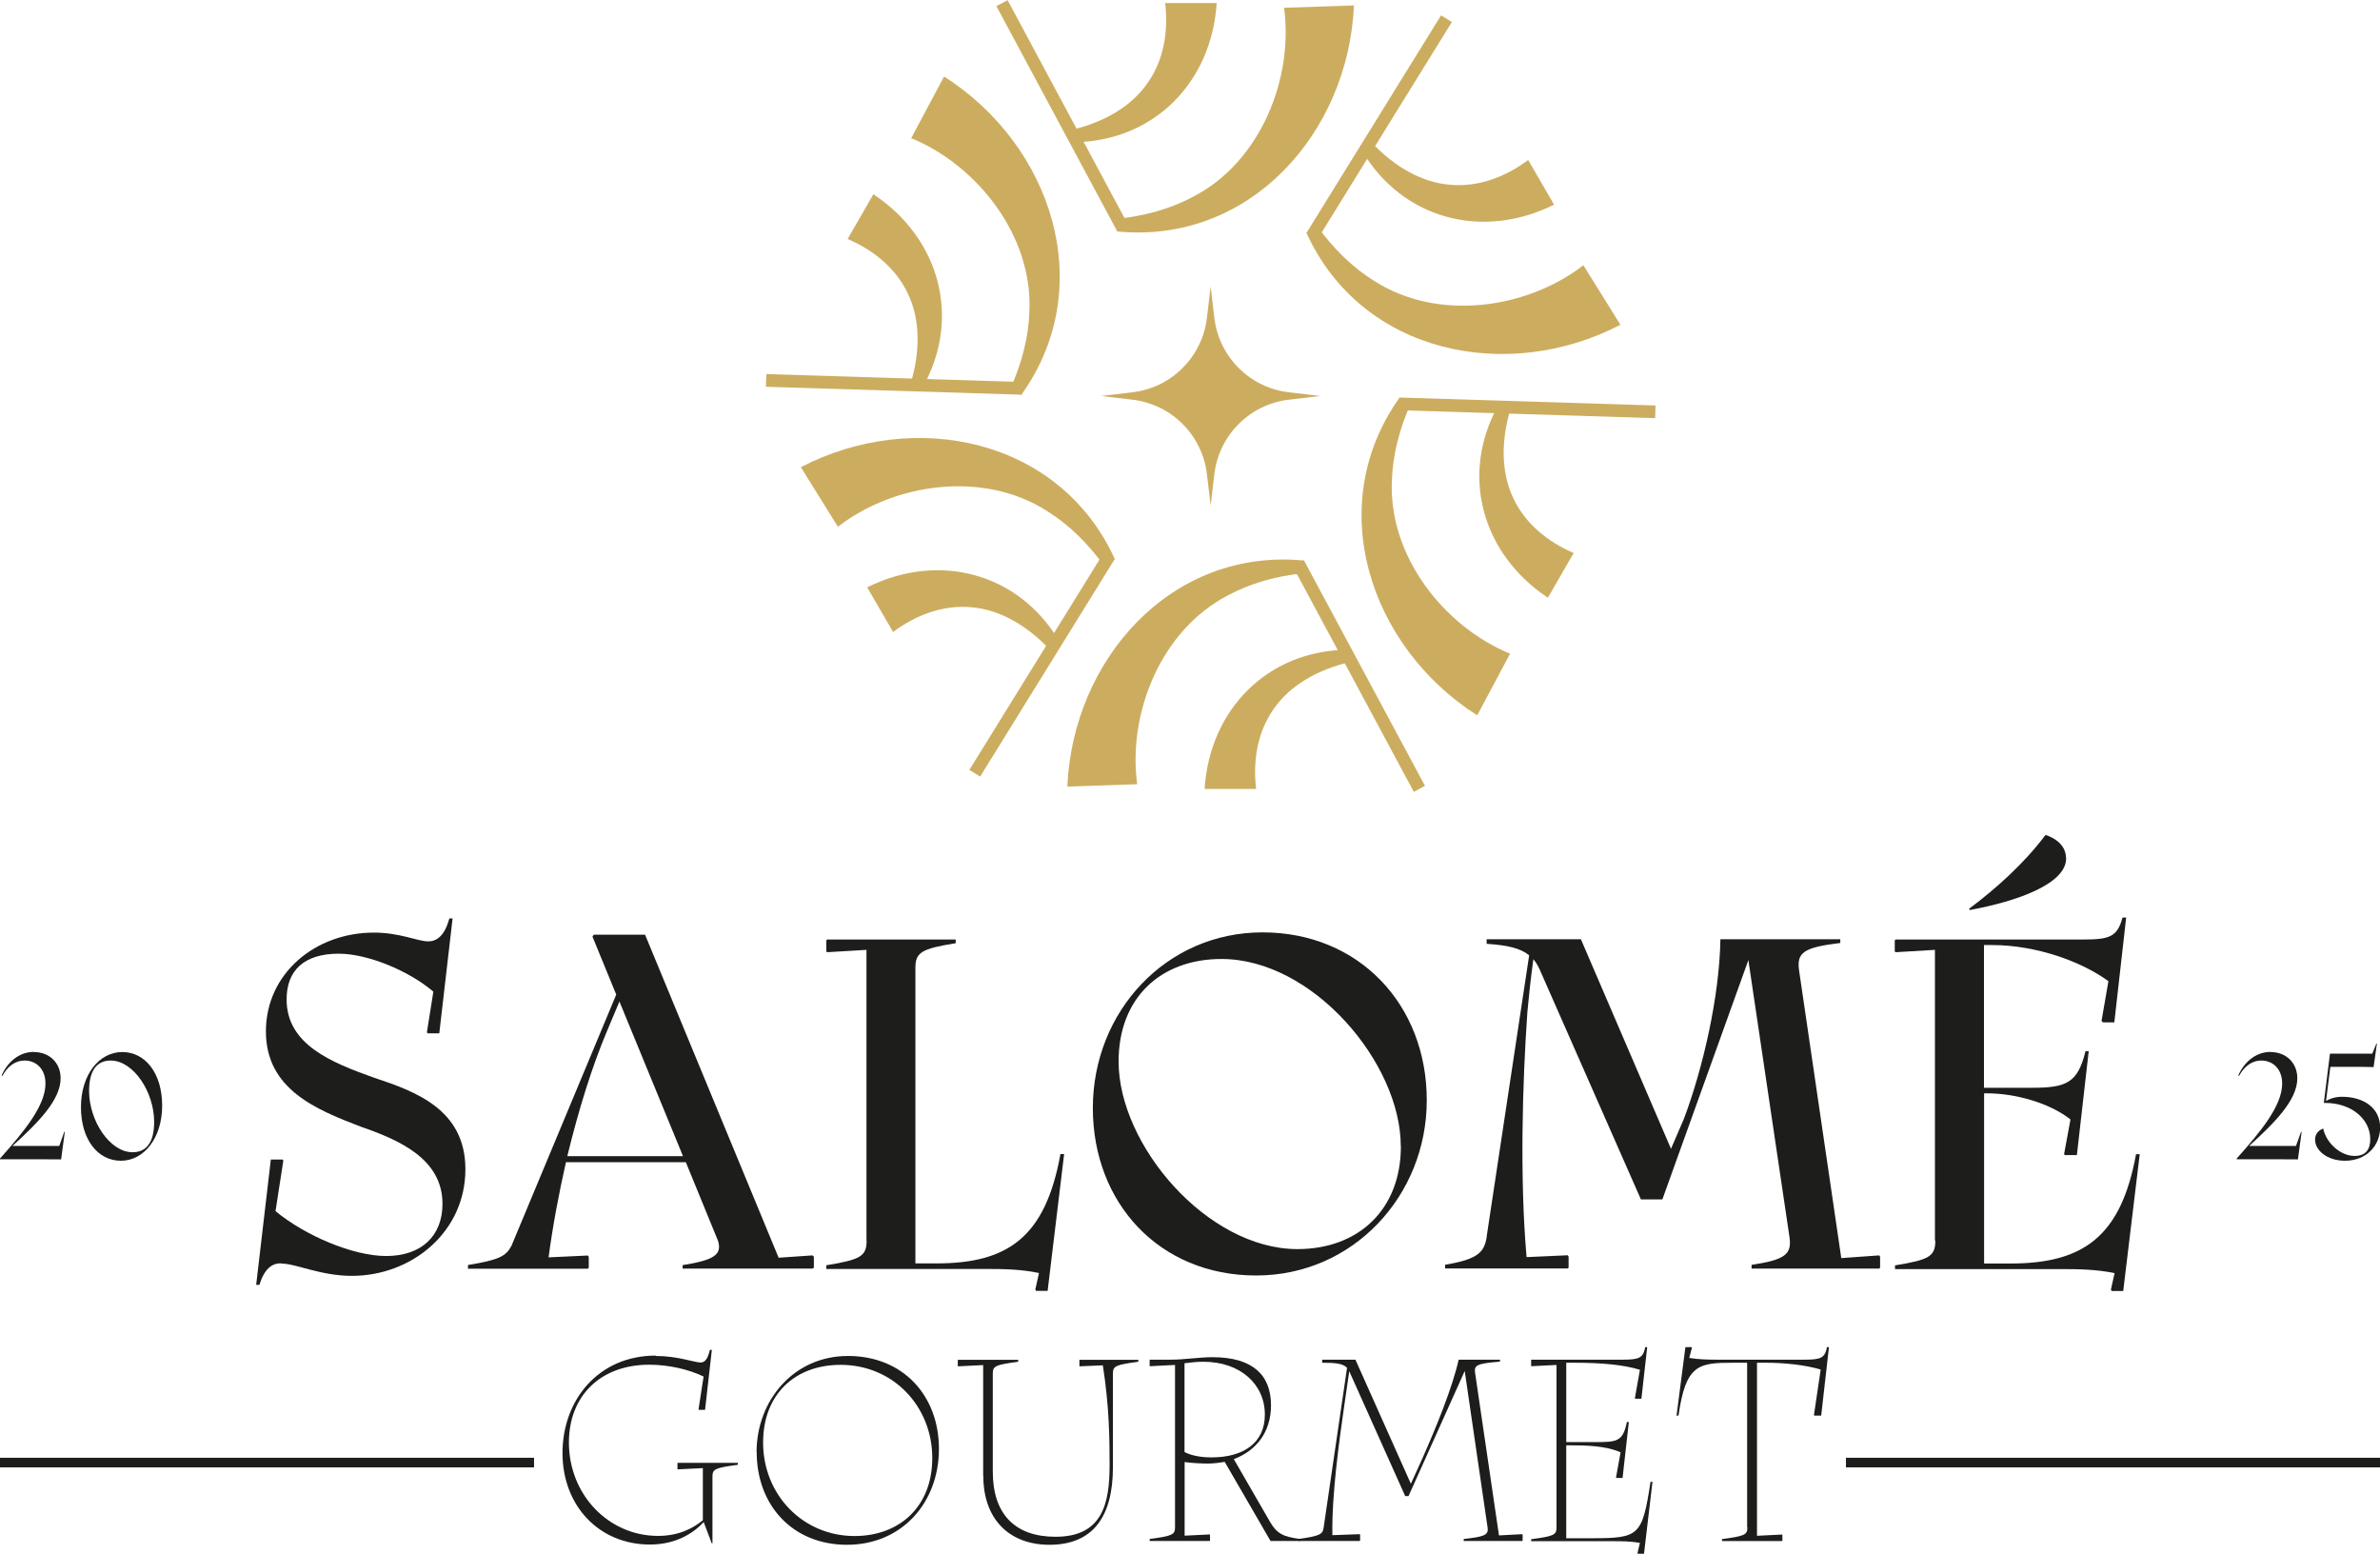
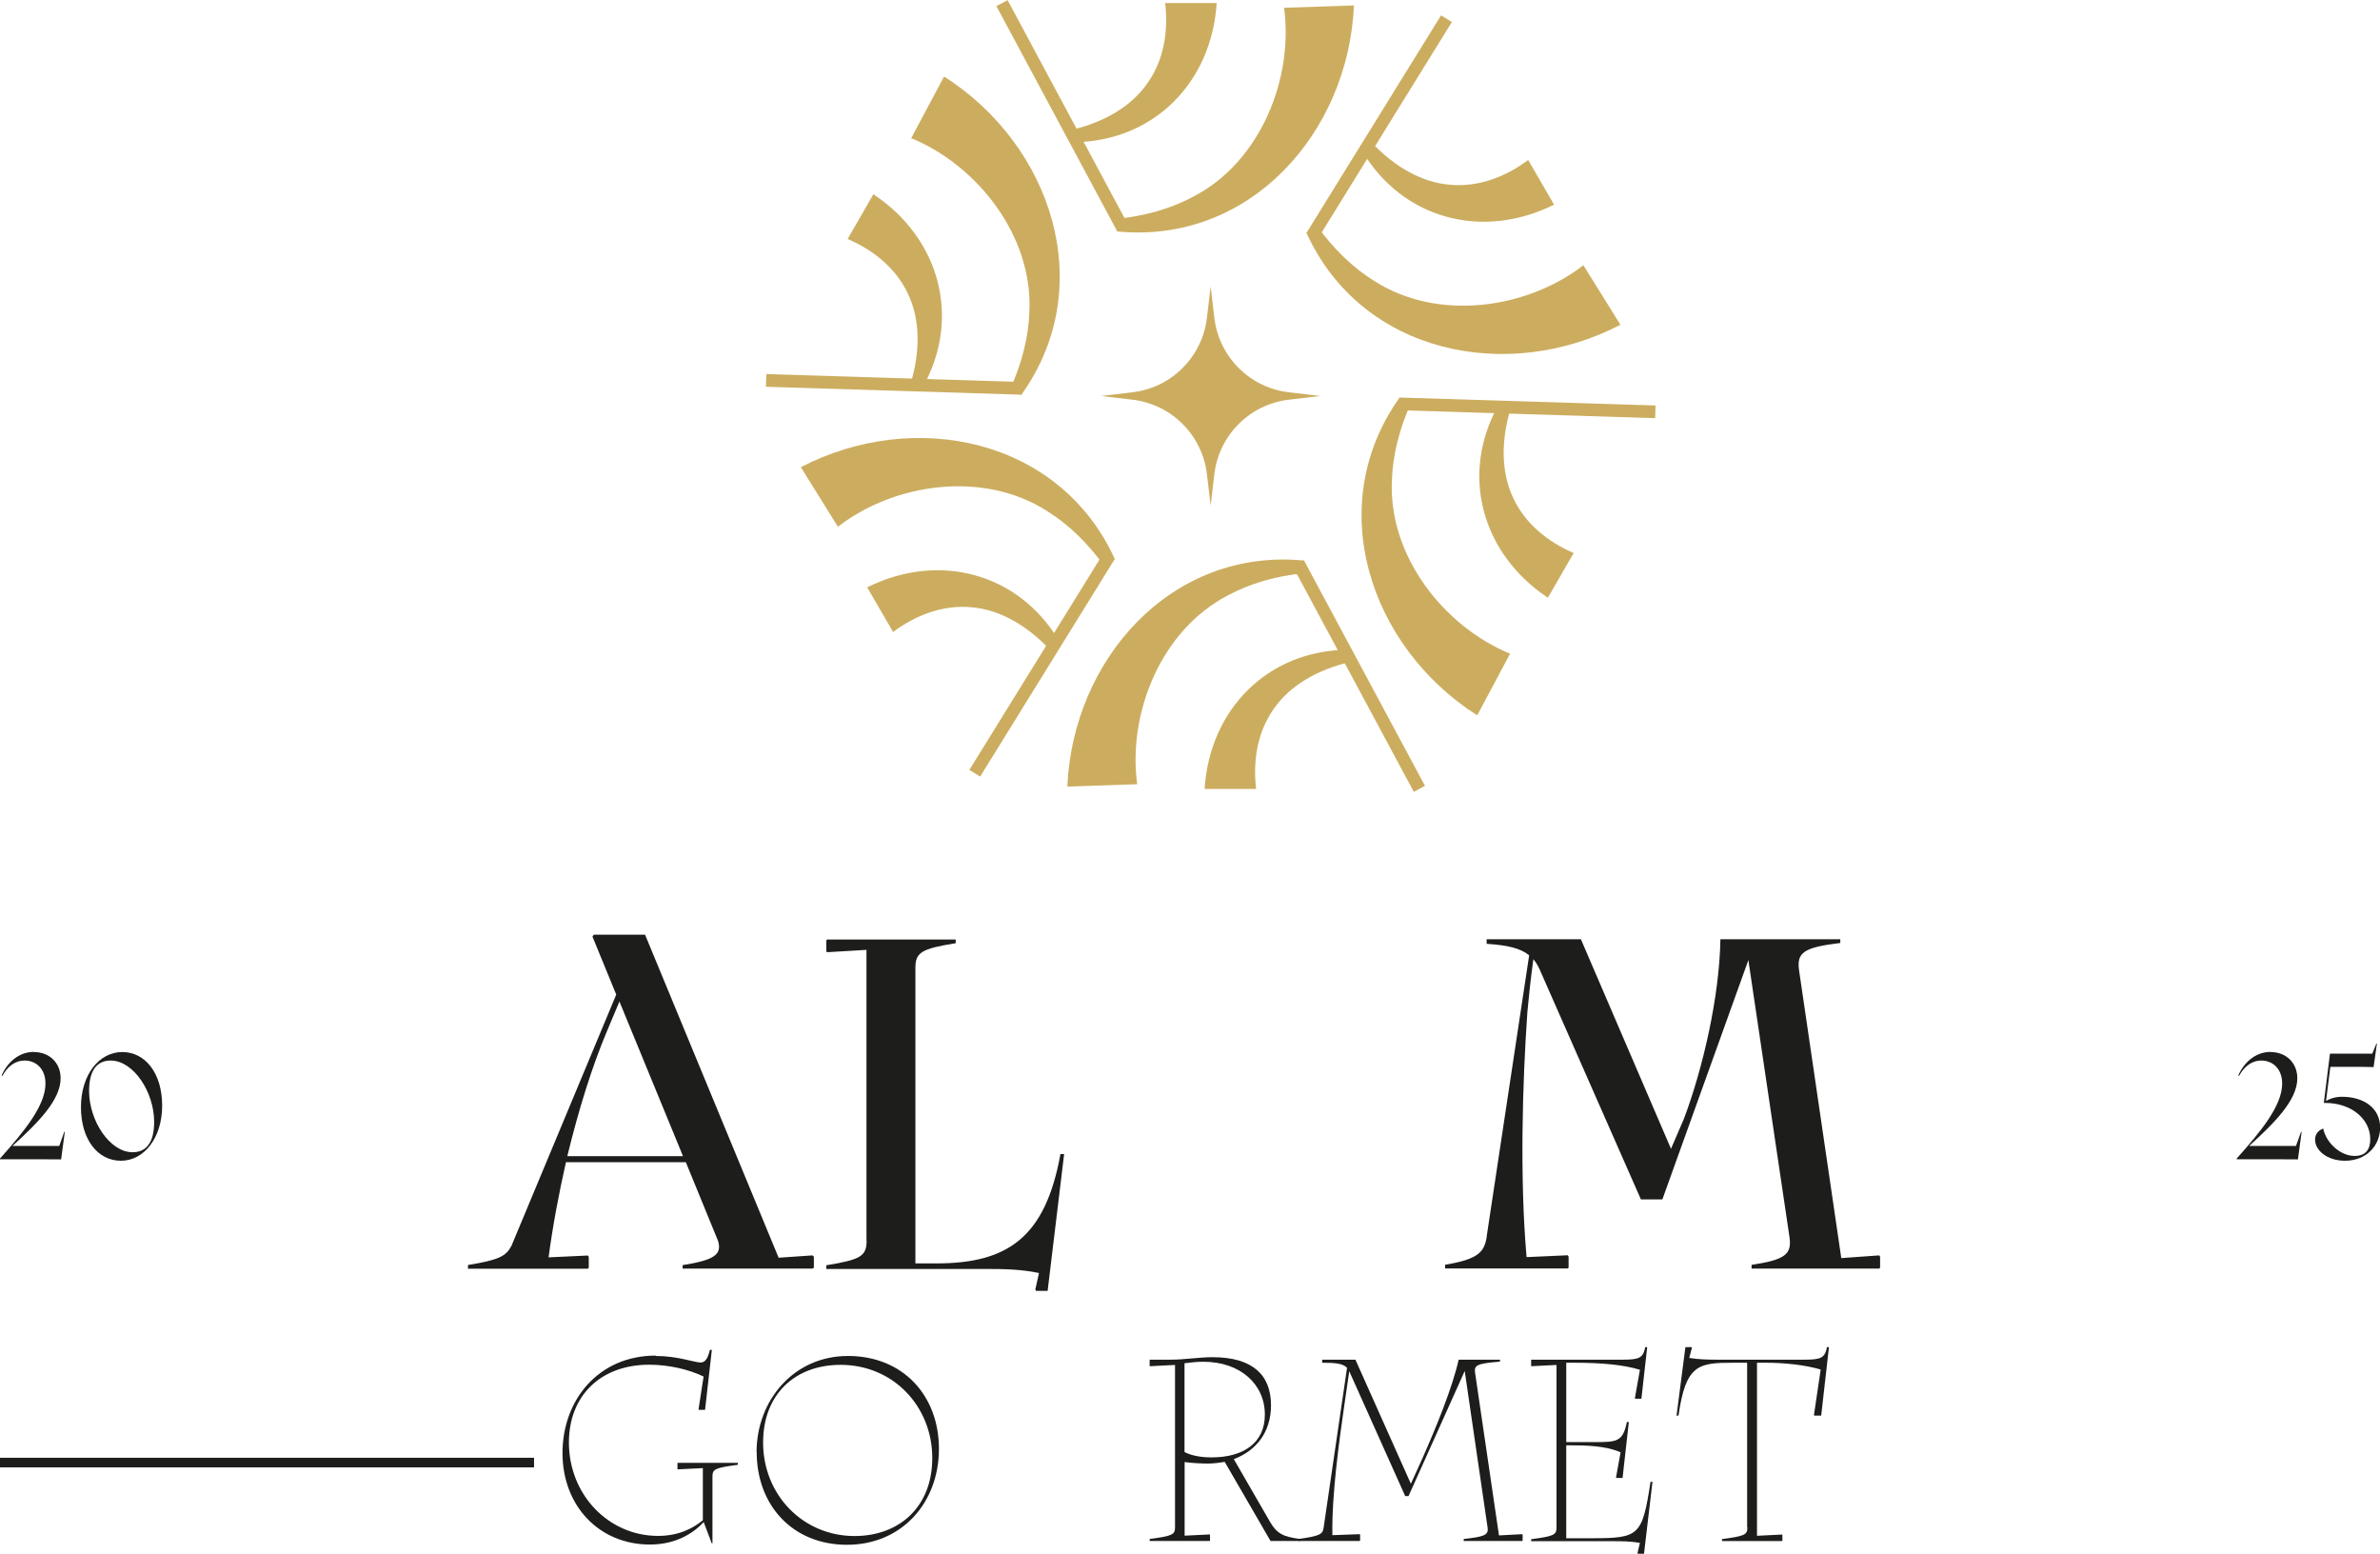
<svg xmlns="http://www.w3.org/2000/svg" id="Calque_2" data-name="Calque 2" viewBox="0 0 193.15 126.06" width="193.15" height="126.06">
  <defs>
    <style>      .cls-1 {        fill: #1d1d1b;      }      .cls-2 {        fill: #ccad5f;      }    </style>
  </defs>
  <g id="Calque_1-2" data-name="Calque 1">
    <g>
      <g>
-         <path class="cls-1" d="M22.8,102.5c-.74,0-1.34.45-1.75,1.75h-.26l1.19-10.17h.97l.04.11-.63,4.08c2.38,1.97,6.27,3.64,8.98,3.64,2.86,0,4.57-1.63,4.57-4.23,0-3.68-3.56-5.2-6.65-6.27-3.56-1.37-7.68-3.01-7.68-7.72s4.01-8.02,8.76-8.02c2.15,0,3.53.71,4.42.71.74,0,1.34-.52,1.71-1.86h.26l-1.08,9.32h-.96l-.04-.11.52-3.27c-2-1.71-5.35-3.08-7.68-3.08-2.79,0-4.23,1.34-4.23,3.71,0,3.67,3.64,5.12,7.09,6.35,3.34,1.11,7.42,2.56,7.42,7.43,0,5.12-4.38,8.65-9.21,8.65-2.56,0-4.53-1-5.75-1Z" />
        <path class="cls-1" d="M55.4,102.65c2.56-.41,3.23-.85,2.86-2l-2.6-6.35h-9.73c-.59,2.6-1.08,5.24-1.41,7.72l3.19-.15.07.11v.89l-.07.07h-9.73v-.3c2.52-.41,3.08-.71,3.53-1.56l8.5-20.38-1.93-4.71.11-.15h4.16l10.84,26.21,2.75-.19.11.11v.89l-.11.07h-10.54v-.3ZM55.43,93.81l-5.16-12.55-1,2.38c-1.23,2.9-2.34,6.5-3.23,10.17h9.39Z" />
        <path class="cls-1" d="M70.32,100.64v-23.57l-3.19.19-.07-.07v-.89l.07-.07h10.43v.3c-2.78.45-3.27.74-3.27,2v23.98h1.71c5.79,0,8.84-2.12,10.06-8.87h.3l-1.34,11.1h-.93l-.07-.11.3-1.34c-1.41-.3-2.82-.33-4.27-.33h-12.99v-.3c2.79-.45,3.27-.74,3.27-2Z" />
-         <path class="cls-1" d="M88.69,89.91c0-7.83,5.94-14.26,13.77-14.26s13.33,5.87,13.33,13.62-5.98,14.22-13.85,14.22-13.25-5.9-13.25-13.59ZM113.68,92.99c0-6.72-7.13-15.18-14.55-15.18-4.9,0-8.35,3.12-8.35,8.32,0,6.79,7.2,15.22,14.52,15.22,4.9,0,8.39-3.16,8.39-8.35Z" />
        <path class="cls-1" d="M120.65,100.34l3.45-22.83c-.74-.59-1.78-.82-3.45-.93v-.37h7.65l7.31,17,1.04-2.41c1.56-4.12,2.9-9.99,2.97-14.59h9.73v.3c-3.01.37-3.56.78-3.34,2.26l3.42,23.31,3.08-.22.07.11v.89l-.07.07h-10.36v-.3c2.71-.41,3.27-.85,3.08-2.23l-3.34-22.5-6.98,19.42h-1.74l-8.21-18.64c-.15-.33-.3-.59-.52-.85-.22,1.6-.37,3.04-.48,4.23-.41,5.75-.63,13.59-.07,19.94l3.34-.15.07.11v.89l-.07.07h-9.95v-.3c2.71-.45,3.19-1.04,3.38-2.3Z" />
-         <path class="cls-1" d="M157.03,100.64v-23.57l-3.19.19-.07-.07v-.89l.07-.07h15.22c2.15,0,2.78-.22,3.19-1.78h.3l-.96,8.5h-.93l-.11-.11.56-3.23c-2.19-1.6-5.87-2.93-9.43-2.93h-.67v11.58h3.9c2.82,0,3.71-.41,4.34-2.97h.26l-.96,8.43h-.97l-.07-.07.52-2.82c-1.74-1.37-4.53-2.12-6.79-2.12h-.22v13.81h2.12c5.87,0,8.98-2.12,10.21-8.87h.3l-1.34,11.1h-.93l-.07-.11.3-1.34c-1.41-.3-2.86-.33-4.42-.33h-13.4v-.3c2.79-.45,3.27-.74,3.27-2ZM167.68,69.64c0,2.08-3.97,3.49-7.83,4.2l-.04-.11c2.23-1.67,4.46-3.68,6.16-5.94l.07-.04c.85.3,1.63.89,1.63,1.89Z" />
      </g>
      <path class="cls-1" d="M53.21,110.02c1.8,0,3.15.53,3.64.53.39,0,.59-.33.76-1.02h.16l-.55,4.86h-.51l-.02-.04.41-2.66c-1.21-.59-2.86-.96-4.41-.96-3.96,0-6.52,2.53-6.52,6.31,0,4.27,3.25,7.58,7.23,7.58,1.7,0,2.86-.63,3.64-1.27v-4.23l-2.04.1-.02-.02v-.49l.02-.02h4.88v.16c-1.86.25-2.06.35-2.06.96v5.41h-.06l-.65-1.72c-.86.92-2.27,1.82-4.37,1.82-4.11,0-7.09-3.13-7.09-7.42s2.9-7.91,7.58-7.91Z" />
      <path class="cls-1" d="M61.4,117.82c0-4.15,2.98-7.8,7.42-7.8s7.38,3.19,7.38,7.54-3,7.78-7.46,7.78-7.33-3.25-7.33-7.52ZM75.66,118.3c0-4.17-3.15-7.56-7.44-7.56-3.66,0-6.29,2.35-6.29,6.31,0,4.23,3.23,7.58,7.42,7.58,3.64,0,6.31-2.37,6.31-6.33Z" />
-       <path class="cls-1" d="M79.79,119.75v-8.99l-2.04.1-.02-.02v-.49l.02-.02h4.88v.16c-1.86.25-2.06.35-2.06.96v7.95c0,3.45,1.8,5.29,5.09,5.29,3.82,0,4.39-2.7,4.39-5.82,0-2.04-.02-4.76-.55-8.09l-1.88.08-.02-.02v-.49l.02-.02h4.76v.16c-1.86.25-2.06.35-2.06.96v7.6c0,3.94-1.57,6.29-5.15,6.29-3.23,0-5.37-2.04-5.37-5.6Z" />
      <path class="cls-1" d="M95.36,123.91v-13.16l-2.04.1-.02-.02v-.49l.02-.02h1.72c1.1,0,2.27-.2,3.37-.2,3.23,0,4.74,1.43,4.74,3.9,0,2.25-1.27,3.72-3.02,4.37l2.94,5.09c.55.94,1.04,1.21,2.45,1.39v.16h-2.41l-3.72-6.42c-.45.08-.92.14-1.39.14s-1.25-.04-1.86-.12v5.97l2.04-.1.02.02v.49l-.02.02h-4.88v-.16c1.86-.25,2.06-.35,2.06-.96ZM98.32,118.25c2.64,0,4.33-1.21,4.33-3.47,0-2.49-2.02-4.29-4.99-4.29-.55,0-1.06.06-1.53.12v7.21c.59.29,1.33.43,2.19.43Z" />
      <path class="cls-1" d="M107.42,123.95l1.9-12.97c-.33-.35-.94-.41-2.02-.41v-.25h2.7l4.5,10.07.9-1.98c1.14-2.57,2.45-5.76,2.98-8.09h3.35v.16c-1.9.16-2.1.29-2.02.9l1.94,13.2,1.88-.1.04.04v.47l-.04.04h-4.74v-.16c1.59-.18,2.02-.29,1.94-.9l-1.86-12.73-4.56,10.15h-.27l-4.54-10.13-.41,2.82c-.39,2.74-1.02,7.15-.96,10.48l2.21-.08.04.04v.47l-.04.04h-4.96v-.16c1.78-.25,1.96-.39,2.04-.92Z" />
      <path class="cls-1" d="M126.32,123.91v-13.16l-2.04.1-.02-.02v-.49l.02-.02h7.44c1.31,0,1.63-.14,1.8-1.02h.16l-.47,4.19h-.49l-.04-.04.41-2.31c-1.35-.41-3.13-.57-5.33-.57h-.65v6.44h2.37c1.78,0,2.23-.06,2.55-1.63h.16l-.51,4.54h-.49l-.04-.04.37-2.04c-1.23-.55-2.88-.57-4.21-.57h-.2v7.54h2.04c3.88,0,4.13-.18,4.8-4.58h.16l-.69,5.84h-.49l-.04-.04.2-.84c-.74-.14-1.47-.14-2.21-.14h-6.62v-.16c1.86-.25,2.06-.35,2.06-.96Z" />
      <path class="cls-1" d="M141.79,123.91v-13.34h-1.14c-2.82,0-3.84.14-4.43,4.29h-.16l.72-5.56h.49l.04.04-.22.84c.74.12,1.47.14,2.17.14h7.21c1.31,0,1.63-.14,1.8-1.02h.16l-.63,5.56h-.55l-.04-.04.55-3.7c-1.33-.39-3.02-.55-4.43-.55h-.74v14.04l2.04-.1.02.02v.49l-.02.02h-4.88v-.16c1.86-.25,2.06-.35,2.06-.96Z" />
-       <path class="cls-1" d="M193.15,119.06h-43.34v-.78h43.34v.78Z" />
      <path class="cls-1" d="M43.34,119.06H0v-.78h43.34v.78Z" />
      <g>
        <path class="cls-1" d="M2.75,85.36c1.23,0,2.17.85,2.17,2.13,0,1.8-1.91,3.67-3.91,5.49h3.8l.4-1.14h.05l-.3,2.23h-.01c-.6-.01-1.25-.01-1.87-.01H0v-.06c1.94-2.17,3.69-4.28,3.69-6.08,0-1.24-.81-1.87-1.68-1.87-.81,0-1.42.51-1.82,1.25l-.06-.04c.44-1.01,1.36-1.91,2.62-1.91Z" />
        <path class="cls-1" d="M6.57,89.83c0-2.62,1.47-4.47,3.35-4.47s3.24,1.73,3.24,4.35-1.47,4.47-3.35,4.47-3.24-1.73-3.24-4.35ZM12.51,91.02c0-2.4-1.67-4.97-3.53-4.97-1.12,0-1.75.81-1.75,2.47,0,2.4,1.67,4.97,3.53,4.97,1.13,0,1.75-.81,1.75-2.47Z" />
      </g>
      <g>
        <path class="cls-1" d="M184.27,85.36c1.23,0,2.17.85,2.17,2.13,0,1.8-1.91,3.67-3.91,5.49h3.8l.41-1.14h.05l-.3,2.23h-.01c-.6-.01-1.25-.01-1.87-.01h-3.09v-.06c1.94-2.17,3.69-4.28,3.69-6.08,0-1.24-.81-1.87-1.68-1.87-.81,0-1.42.51-1.82,1.25l-.06-.04c.44-1.01,1.36-1.91,2.62-1.91Z" />
        <path class="cls-1" d="M192.53,85.48l.33-.81h.04l-.27,1.91h-.01c-.58-.02-1.24-.02-1.86-.02h-1.64l-.35,2.78c.3-.2.77-.35,1.29-.35,1.75,0,3.1.89,3.1,2.5,0,1.45-1.1,2.69-2.85,2.69-1.44,0-2.43-.83-2.43-1.72,0-.42.27-.76.66-.89.25,1.19,1.42,2.22,2.54,2.22.91,0,1.28-.52,1.28-1.36,0-1.64-1.54-2.94-3.65-2.94h-.12l.5-4h3.46Z" />
      </g>
    </g>
    <g>
      <g>
        <rect class="cls-2" x="85.71" y="-.99" width="1.03" height="20.77" transform="translate(5.81 41.9) rotate(-28.22)" />
        <path class="cls-2" d="M109.88.44c-.45,10.34-8.46,19.38-19.19,18.34,0,0,0-1.03,0-1.03,2.19-.22,4.31-.8,6.16-1.8,5.45-2.82,8.14-9.59,7.36-15.32,0,0,5.68-.19,5.68-.19h0Z" />
        <path class="cls-2" d="M98.74.24c-.4,6.43-5.09,11.22-11.57,11.3,0,0-.13-1.02-.13-1.02,2.39-.57,4.71-1.78,6.09-3.78,1.33-1.88,1.7-4.22,1.43-6.49h4.19Z" />
      </g>
      <g>
        <rect class="cls-2" x="72.03" y="20.79" width="1.03" height="20.78" transform="translate(39.14 102.73) rotate(-88.22)" />
        <path class="cls-2" d="M76.62,6.21c8.73,5.56,12.55,17.02,6.29,25.79,0,0-.89-.52-.89-.52.9-2.01,1.46-4.13,1.52-6.23.28-6.13-4.24-11.84-9.59-14.04,0,0,2.67-5.01,2.67-5.01h0Z" />
        <path class="cls-2" d="M70.88,15.76c5.37,3.56,7.17,10.02,4,15.67,0,0-.95-.4-.95-.4.7-2.35.81-4.97-.23-7.16-.96-2.09-2.81-3.58-4.91-4.48l2.09-3.63h0Z" />
      </g>
      <g>
        <rect class="cls-2" x="74.19" y="53.39" width="20.77" height="1.03" transform="translate(-5.77 97.46) rotate(-58.25)" />
        <path class="cls-2" d="M64.99,37.91c9.18-4.78,21.02-2.36,25.48,7.45,0,0-.89.52-.89.52-1.29-1.79-2.85-3.33-4.63-4.43-5.17-3.3-12.38-2.25-16.95,1.29,0,0-3-4.82-3-4.82h0Z" />
        <path class="cls-2" d="M70.39,47.65c5.77-2.87,12.26-1.2,15.57,4.37,0,0-.82.63-.82.63-1.69-1.78-3.9-3.19-6.32-3.38-2.29-.21-4.51.64-6.34,2.01l-2.1-3.62h0Z" />
      </g>
      <g>
        <rect class="cls-2" x="109.76" y="44.47" width="1.03" height="20.78" transform="translate(-12.83 58.68) rotate(-28.23)" />
        <path class="cls-2" d="M86.62,63.82c.45-10.34,8.46-19.38,19.19-18.34,0,0,0,1.03,0,1.03-2.2.22-4.31.8-6.16,1.8-5.45,2.82-8.14,9.59-7.36,15.32,0,0-5.68.19-5.68.19h0Z" />
        <path class="cls-2" d="M97.76,64.02c.4-6.43,5.09-11.22,11.57-11.3,0,0,.13,1.02.13,1.02-2.39.57-4.71,1.78-6.09,3.78-1.33,1.88-1.7,4.22-1.43,6.49h-4.19Z" />
      </g>
      <g>
        <rect class="cls-2" x="123.43" y="22.7" width="1.03" height="20.77" transform="translate(87.04 155.95) rotate(-88.22)" />
        <path class="cls-2" d="M119.88,58.04c-8.73-5.56-12.55-17.02-6.29-25.79,0,0,.89.52.89.52-.9,2.01-1.46,4.13-1.52,6.23-.28,6.13,4.24,11.84,9.59,14.04,0,0-2.67,5.01-2.67,5.01h0Z" />
        <path class="cls-2" d="M125.62,48.5c-5.37-3.56-7.17-10.02-4-15.67,0,0,.95.4.95.4-.7,2.35-.81,4.97.23,7.16.96,2.09,2.81,3.58,4.91,4.48l-2.09,3.63h0Z" />
      </g>
      <g>
        <rect class="cls-2" x="101.54" y="9.83" width="20.77" height="1.03" transform="translate(44.23 100.08) rotate(-58.25)" />
        <path class="cls-2" d="M131.51,26.35c-9.18,4.78-21.02,2.36-25.48-7.45,0,0,.89-.52.89-.52,1.29,1.79,2.85,3.33,4.63,4.43,5.17,3.3,12.38,2.25,16.95-1.29,0,0,3,4.82,3,4.82h0Z" />
        <path class="cls-2" d="M126.11,16.61c-5.77,2.87-12.26,1.2-15.57-4.37,0,0,.82-.63.82-.63,1.69,1.78,3.9,3.19,6.32,3.38,2.3.21,4.51-.64,6.34-2.01l2.1,3.62h0Z" />
      </g>
      <path class="cls-2" d="M98.25,23.24l.3,2.54c.37,3.18,2.88,5.68,6.05,6.05l2.54.3-2.54.3c-3.18.37-5.68,2.88-6.05,6.05l-.3,2.54-.3-2.54c-.37-3.18-2.88-5.68-6.05-6.05l-2.54-.3,2.54-.3c3.18-.37,5.68-2.88,6.05-6.05l.3-2.54Z" />
    </g>
  </g>
</svg>